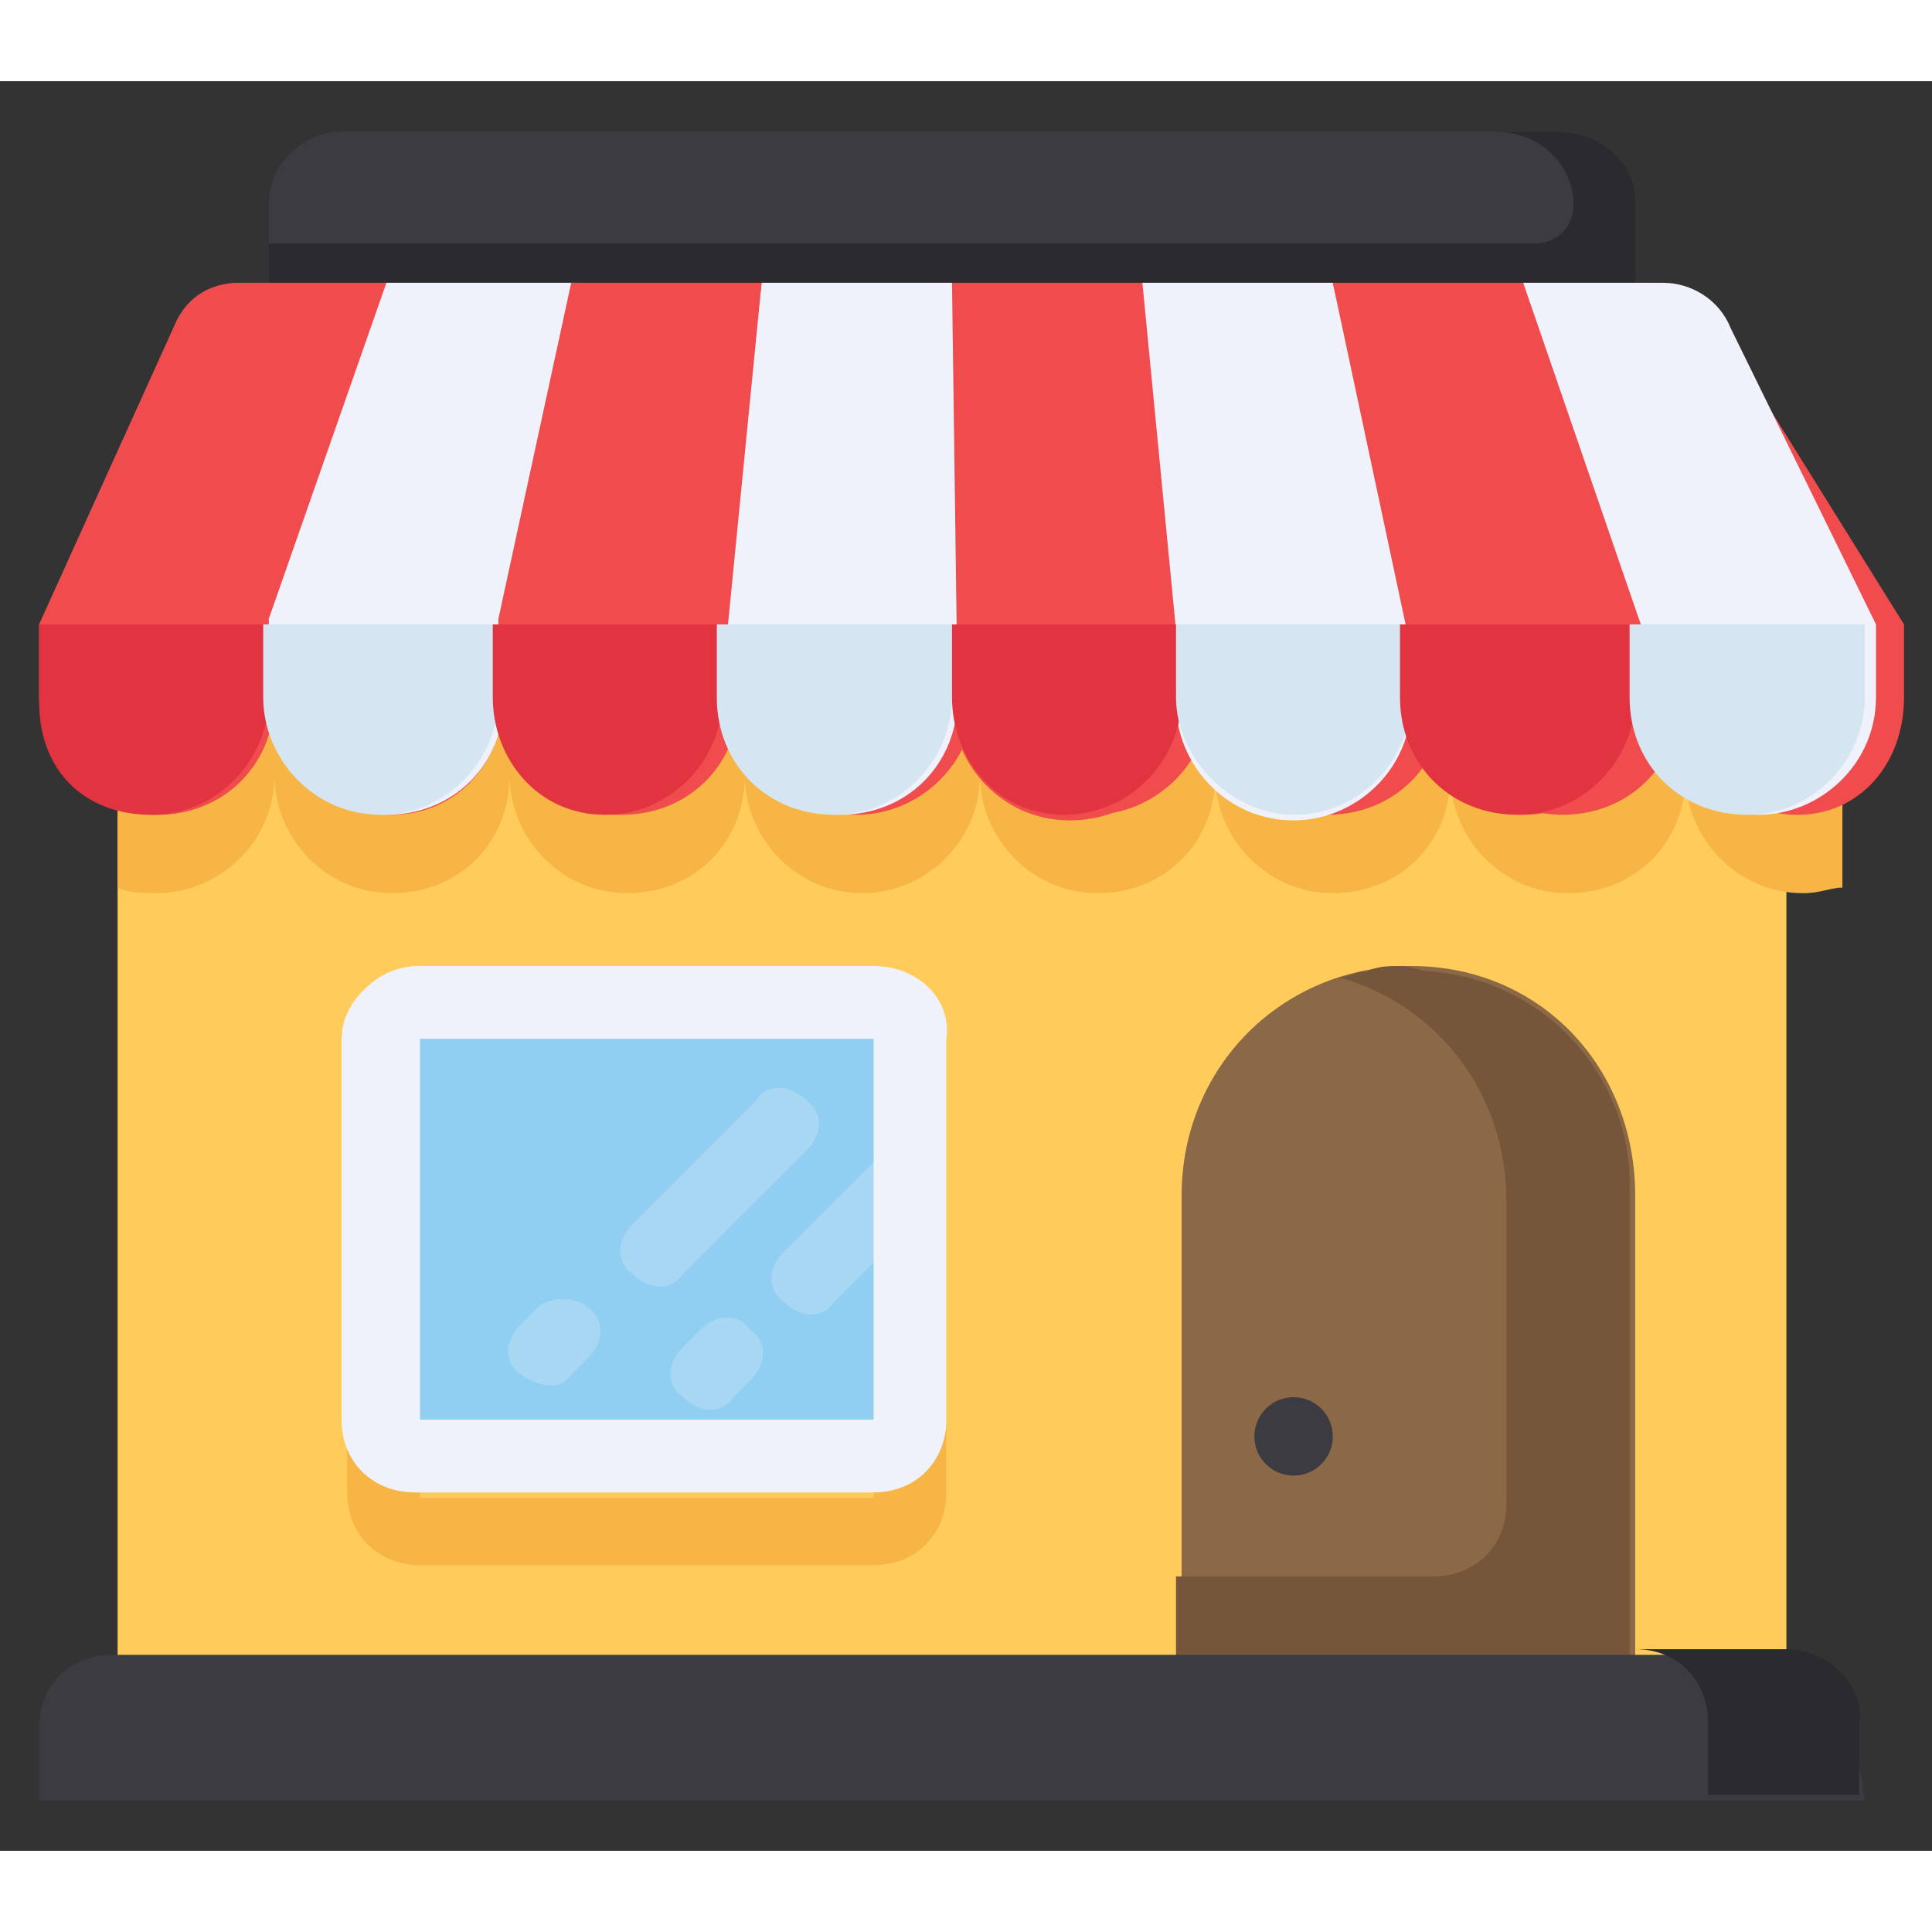
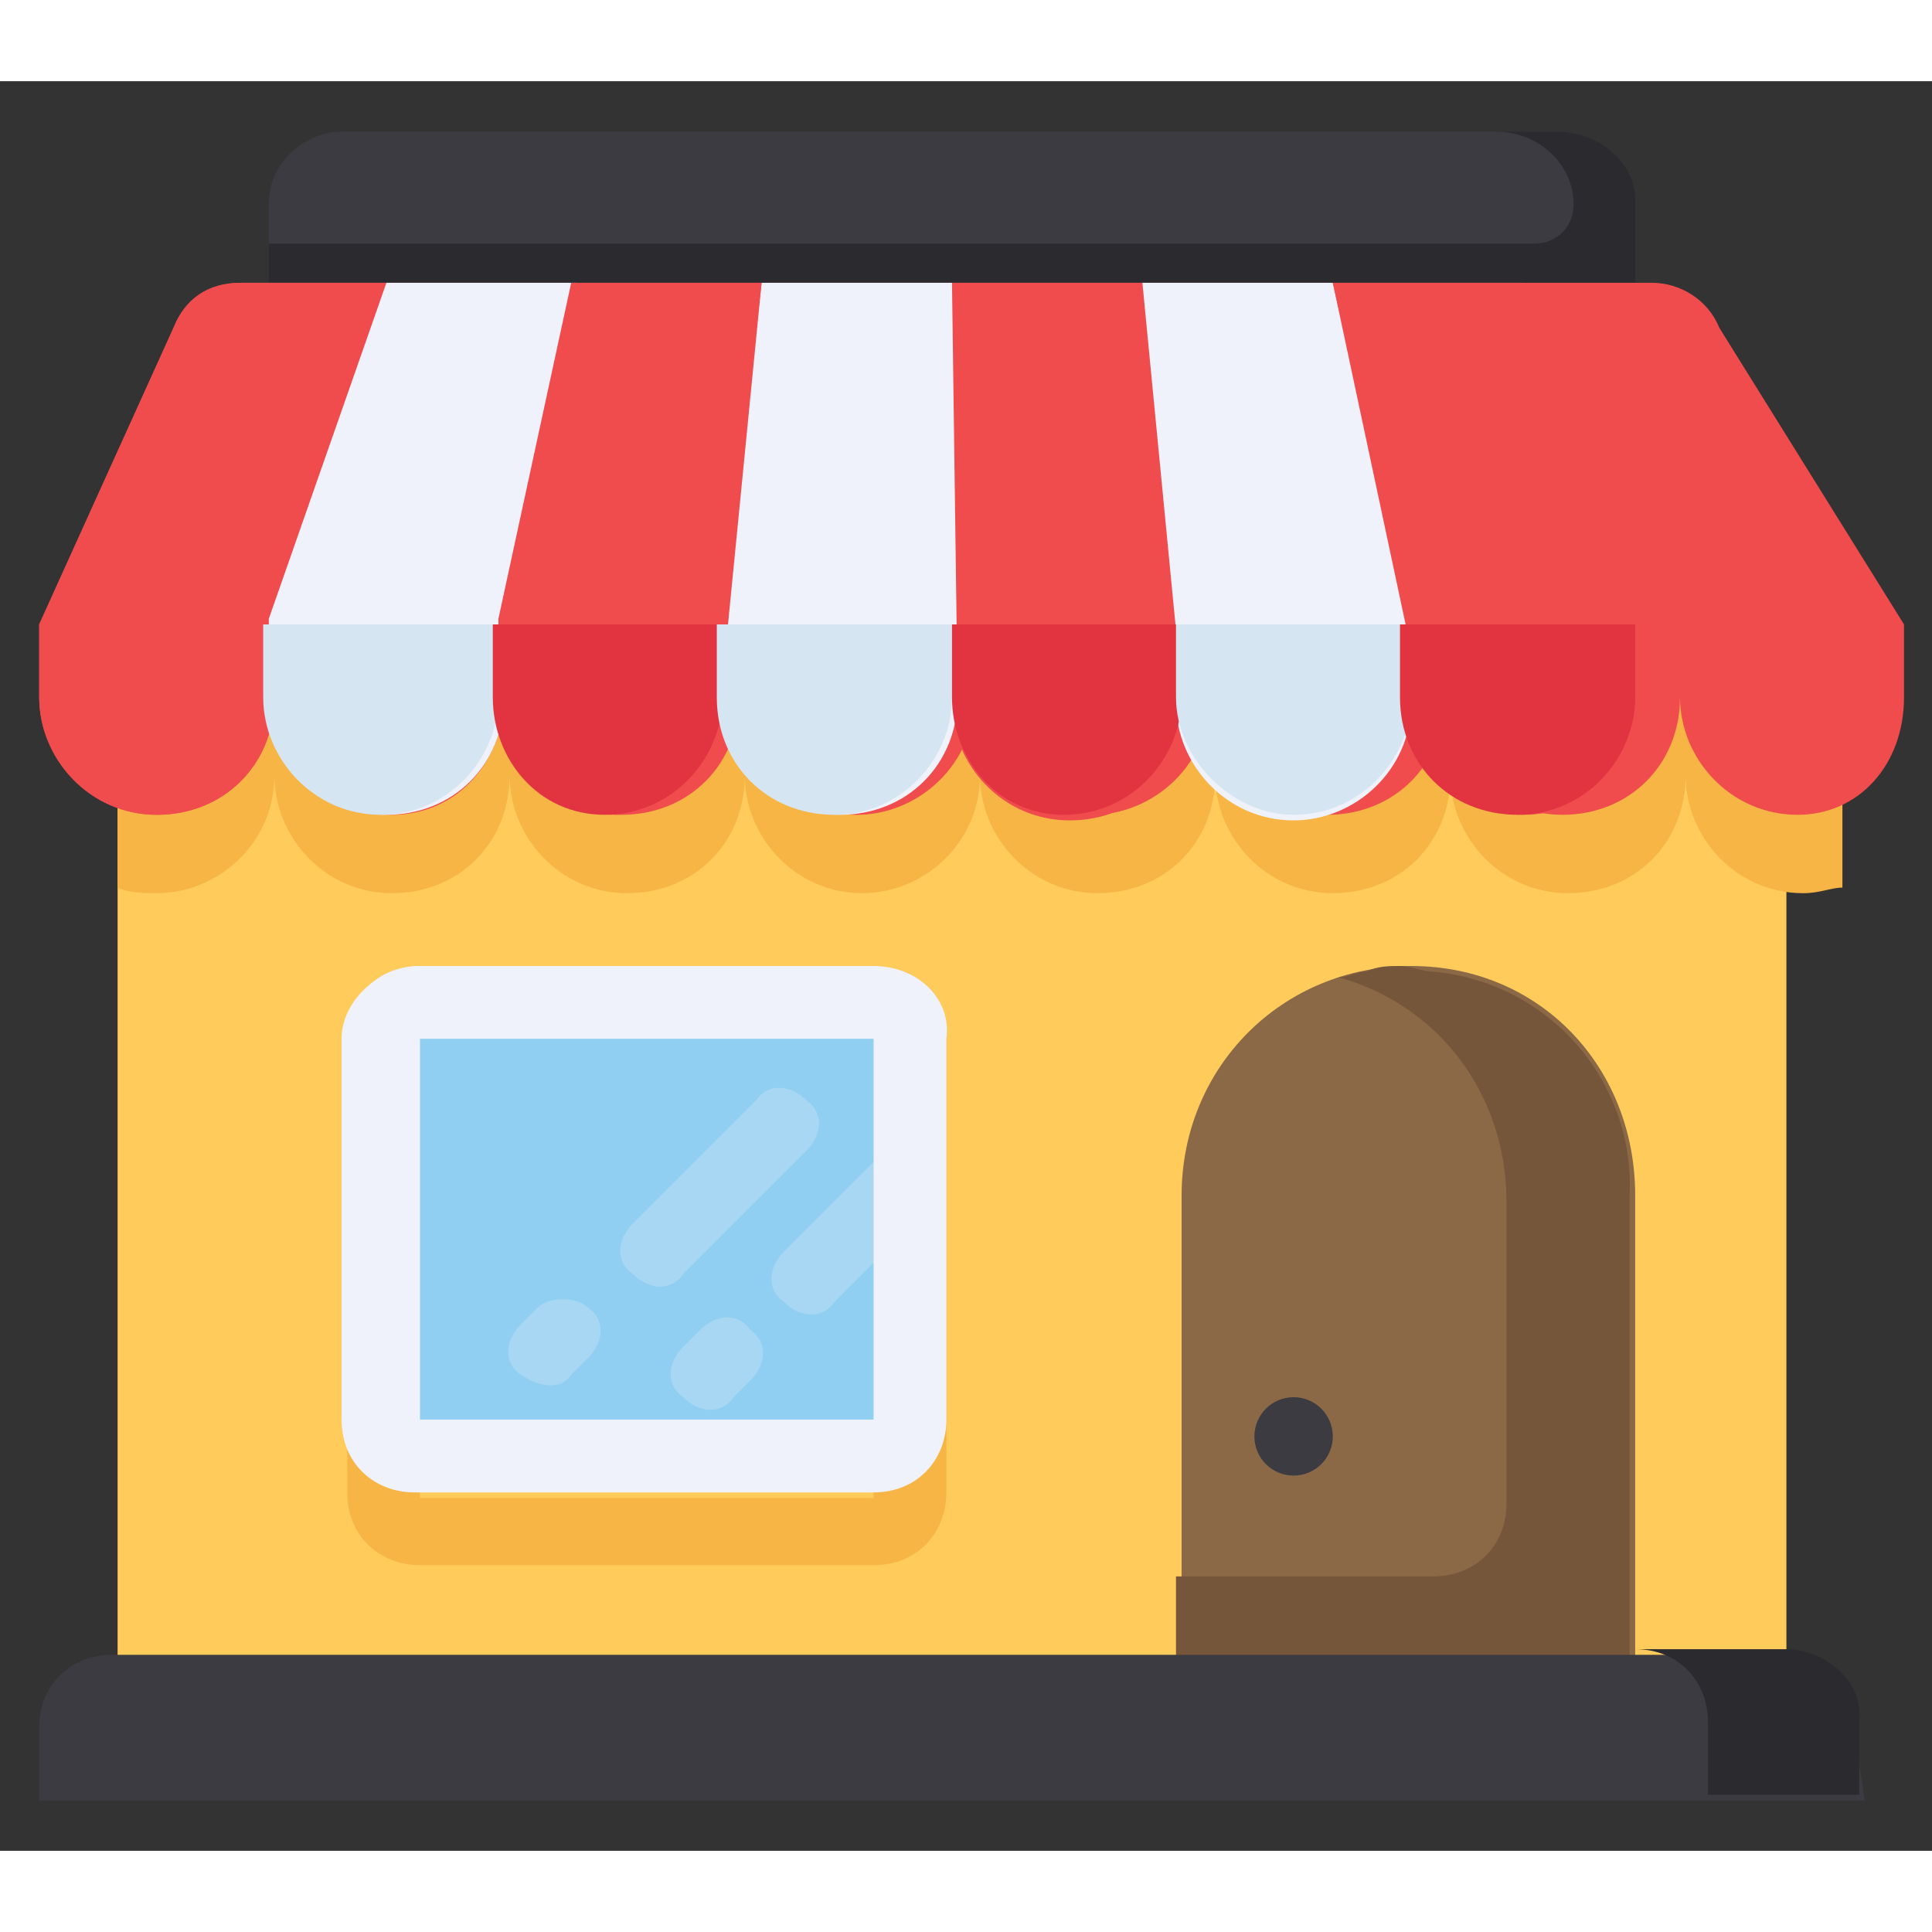
<svg xmlns="http://www.w3.org/2000/svg" width="60" height="60" version="1.1" id="Layer_1" x="0px" y="0px" viewBox="0 0 34.5 31.6" style="enable-background:new 0 0 34.5 31.6;" xml:space="preserve">
  <rect x="0" y="0" width="34.5" height="31.6" fill="#333333" stroke="none" />
  <style type="text/css">
	.st0{fill:#3C3B42;}
	.st1{fill:#2B2A2F;}
	.st2{fill:#FFCC5C;}
	.st3{fill:#F7B546;}
	.st4{fill:#EFF2FA;}
	.st5{fill:#8B6946;}
	.st6{fill:#75563A;}
	.st7{fill:#90CFF1;}
	.st8{opacity:0.25;fill:#EFF2FA;enable-background:new    ;}
	.st9{fill:#F04C4D;}
	.st10{fill:#E13340;}
	.st11{fill:#D5E5F1;}
</style>
  <g>
    <path class="st0" d="M29.2,2.2v2.7H4.8V2.2c0-0.8,0.7-1.3,1.3-1.3h21.7C28.6,0.9,29.2,1.5,29.2,2.2z" />
    <path class="st1" d="M27.8,0.9h-1.1c0.8,0,1.4,0.6,1.4,1.3c0,0.4-0.3,0.7-0.7,0.7H4.8v2.1h24.4V2.1C29.2,1.5,28.6,0.9,27.8,0.9z" />
    <path class="st2" d="M2.1,9h29.8v20.4H2.1V9z" />
    <path class="st3" d="M15.6,15.8H7.5c-0.8,0-1.3,0.6-1.3,1.3l0,0v8.1c0,0.8,0.6,1.3,1.3,1.3h8.1c0.8,0,1.3-0.6,1.3-1.3v-8.1   C17,16.4,16.4,15.8,15.6,15.8z M15.6,25.3H7.5v-8.1h8.1V25.3z M31.9,11.1H2.1v3.3c0.2,0.1,0.5,0.1,0.7,0.1c1.1,0,2.1-0.9,2.1-2.1   c0,1.1,0.9,2.1,2.1,2.1s2.1-0.9,2.1-2.1c0,1.1,0.9,2.1,2.1,2.1s2.1-0.9,2.1-2.1c0,1.1,0.9,2.1,2.1,2.1c1.1,0,2.1-0.9,2.1-2.1   c0,1.1,0.9,2.1,2.1,2.1s2.1-0.9,2.1-2.1c0,1.1,0.9,2.1,2.1,2.1s2.1-0.9,2.1-2.1c0,1.1,0.9,2.1,2.1,2.1s2.1-0.9,2.1-2.1   c0,1.1,0.9,2.1,2.1,2.1c0.3,0,0.5-0.1,0.7-0.1v-3.3H31.9z" />
    <path class="st4" d="M6.1,17.1v6.8c0,0.8,0.6,1.3,1.3,1.3h8.1c0.8,0,1.3-0.6,1.3-1.3v-6.8c0-0.8-0.6-1.3-1.3-1.3h-8   C6.8,15.8,6.1,16.4,6.1,17.1z" />
    <path class="st5" d="M29.2,19.9v9.5h-8.1v-9.5c0-2.3,1.8-4.1,4.1-4.1S29.2,17.6,29.2,19.9z" />
    <path class="st6" d="M25.6,15.9c-0.2,0-0.4-0.1-0.6-0.1l0,0l0,0c-0.2,0-0.4,0-0.6,0.1c-0.2,0-0.3,0.1-0.5,0.1c1.8,0.5,3,2.1,3,4   v5.4c0,0.8-0.6,1.3-1.3,1.3H21v2.7h8.1v-9.5C29.2,17.9,27.7,16.1,25.6,15.9z" />
    <path class="st0" d="M33.3,30.7H0.7v-1.3c0-0.8,0.6-1.3,1.3-1.3h29.8c0.8,0,1.3,0.6,1.3,1.3L33.3,30.7L33.3,30.7z" />
    <path class="st1" d="M31.9,28h-2.7c0.8,0,1.3,0.6,1.3,1.3v1.3h2.7v-1.3C33.3,28.6,32.6,28,31.9,28z" />
    <path class="st7" d="M6.9,16.5h9.5v8.1H6.9V16.5z" />
    <path class="st8" d="M16.6,19.2c-0.3-0.3-0.7-0.3-0.9,0l-1.7,1.7c-0.3,0.3-0.3,0.7,0,0.9c0.3,0.3,0.7,0.3,0.9,0l0,0l1.7-1.7   C16.9,20,16.9,19.5,16.6,19.2z M12.5,22.3l-0.3,0.3c-0.3,0.3-0.3,0.7,0,0.9c0.3,0.3,0.7,0.3,0.9,0l0.3-0.3c0.3-0.3,0.3-0.7,0-0.9   C13.2,22,12.8,22,12.5,22.3z M14.4,19.1c0.3-0.3,0.3-0.7,0-0.9c-0.3-0.3-0.7-0.3-0.9,0l-2.2,2.2c-0.3,0.3-0.3,0.7,0,0.9   c0.3,0.3,0.7,0.3,0.9,0L14.4,19.1z M9.6,21.9l-0.3,0.3c-0.3,0.3-0.3,0.7,0,0.9s0.7,0.3,0.9,0l0.3-0.3c0.3-0.3,0.3-0.7,0-0.9   C10.3,21.7,9.8,21.7,9.6,21.9z" />
    <path class="st4" d="M15.6,15.8H7.5c-0.8,0-1.3,0.6-1.3,1.3l0,0v6.8c0,0.8,0.6,1.3,1.3,1.3h8.1c0.8,0,1.3-0.6,1.3-1.3v-6.8   C17,16.4,16.4,15.8,15.6,15.8z M15.6,23.9H7.5v-6.8h8.1V23.9z" />
    <circle class="st0" cx="23.1" cy="24.2" r="0.7" />
    <path class="st9" d="M30.7,4.4c-0.2-0.5-0.7-0.8-1.2-0.8H4.3c-0.6,0-1,0.3-1.2,0.8L0.7,9.7V11c0,1.1,0.9,2.1,2.1,2.1   s2.1-0.9,2.1-2.1c0,1.1,0.9,2.1,2.1,2.1S9,12.1,9,11c0,1.1,0.9,2.1,2.1,2.1s2.1-0.9,2.1-2.1c0,1.1,0.9,2.1,2.1,2.1   c1.1,0,2.1-0.9,2.1-2.1c0,1.1,0.9,2.1,2.1,2.1c1.1,0,2.1-0.9,2.1-2.1c0,1.1,0.9,2.1,2.1,2.1s2.1-0.9,2.1-2.1c0,1.1,0.9,2.1,2.1,2.1   s2.1-0.9,2.1-2.1c0,1.1,0.9,2.1,2.1,2.1c1.1,0,1.9-0.9,1.9-2.1V9.7L30.7,4.4z" />
    <path class="st9" d="M20.4,3.6H17v7.5c0,1.1,0.9,2.1,2.1,2.1s2.1-0.9,2.1-2.1V9.7L20.4,3.6z M6.9,3.6H4.3c-0.6,0-1,0.3-1.2,0.8   L0.7,9.7V11c0,1.1,0.9,2.1,2.1,2.1s2.1-0.9,2.1-2.1V9.7L6.9,3.6z" />
    <path class="st4" d="M10.3,3.6H6.9l-2.1,6V11c0,1.1,0.9,2.1,2.1,2.1s2.1-0.9,2.1-2.1V9.7L10.3,3.6z M17,3.6h-3.4l-0.7,6.1v1.3   c0,1.1,0.9,2.1,2.1,2.1s2.1-0.9,2.1-2.1L17,3.6L17,3.6z M23.8,3.6h-3.4L21,9.8v1.3c0,1.1,0.9,2.1,2.1,2.1c1.1,0,2.1-0.9,2.1-2.1   V9.7L23.8,3.6z" />
    <path class="st9" d="M27.2,3.6h-3.4l1.3,6.1v1.3c0,1.1,0.9,2.1,2.1,2.1s2.1-0.9,2.1-2.1V9.7L27.2,3.6z" />
-     <path class="st4" d="M30.9,4.4c-0.2-0.5-0.7-0.8-1.2-0.8h-2.5l2.1,6.1V11c0,1.1,0.9,2.1,2.1,2.1c1.1,0,2.1-0.9,2.1-2.1V9.7   L30.9,4.4z" />
    <path class="st9" d="M13.6,3.6h-3.4l-1.3,6V11c0,1.1,0.9,2.1,2.1,2.1S13,12.1,13,11V9.7L13.6,3.6z" />
-     <path class="st10" d="M4.8,9.7V11c0,1.1-0.9,2.1-2.1,2.1s-2-0.8-2-2V9.7" />
    <path class="st11" d="M8.9,9.7V11c0,1.1-0.9,2.1-2.1,2.1S4.7,12.1,4.7,11V9.7" />
    <path class="st10" d="M12.9,9.7V11c0,1.1-0.9,2.1-2.1,2.1S8.8,12.1,8.8,11V9.7" />
    <path class="st11" d="M17,9.7V11c0,1.1-0.9,2.1-2.1,2.1s-2.1-0.9-2.1-2.1V9.7" />
    <path class="st10" d="M21.1,9.7V11c0,1.1-0.9,2.1-2.1,2.1S17,12.1,17,11V9.7" />
    <path class="st11" d="M25.2,9.7V11c0,1.1-0.9,2.1-2.1,2.1C22,13.1,21,12.1,21,11V9.7" />
    <path class="st10" d="M29.2,9.7V11c0,1.1-0.9,2.1-2.1,2.1s-2.1-0.9-2.1-2.1V9.7" />
-     <path class="st11" d="M33.3,9.7V11c0,1.1-0.9,2.1-2.1,2.1s-2.1-0.9-2.1-2.1V9.7" />
  </g>
</svg>